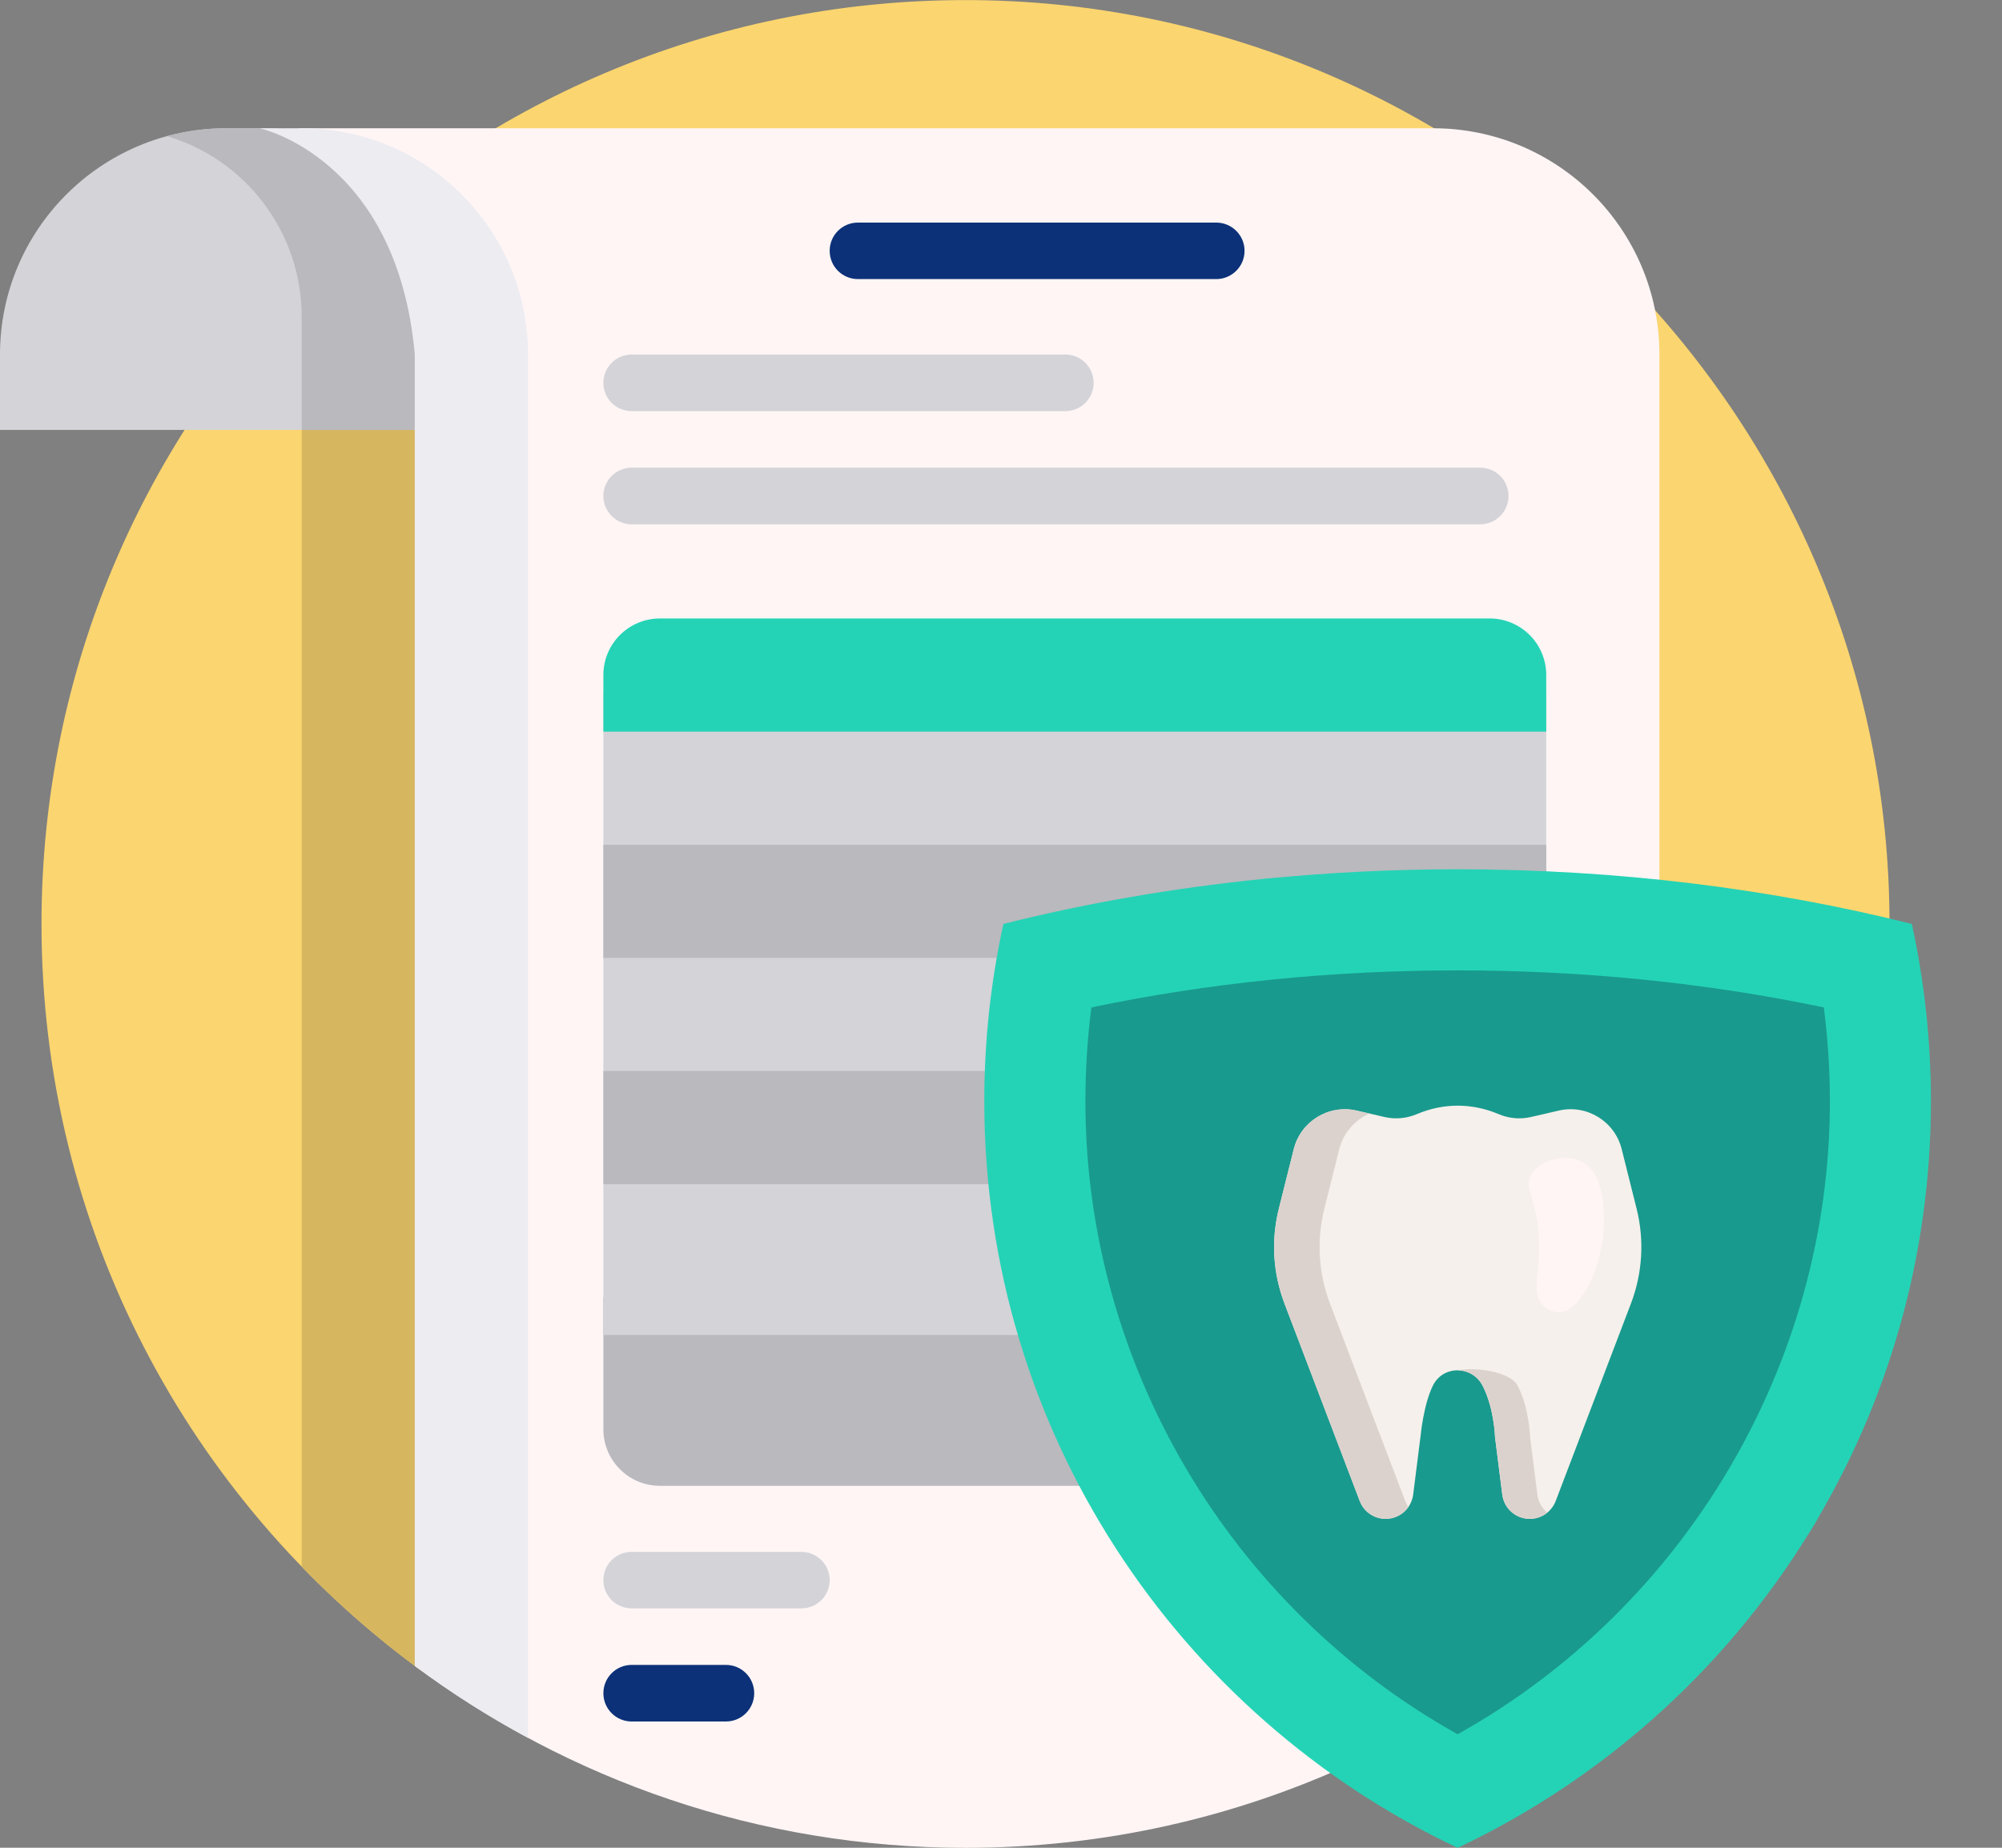
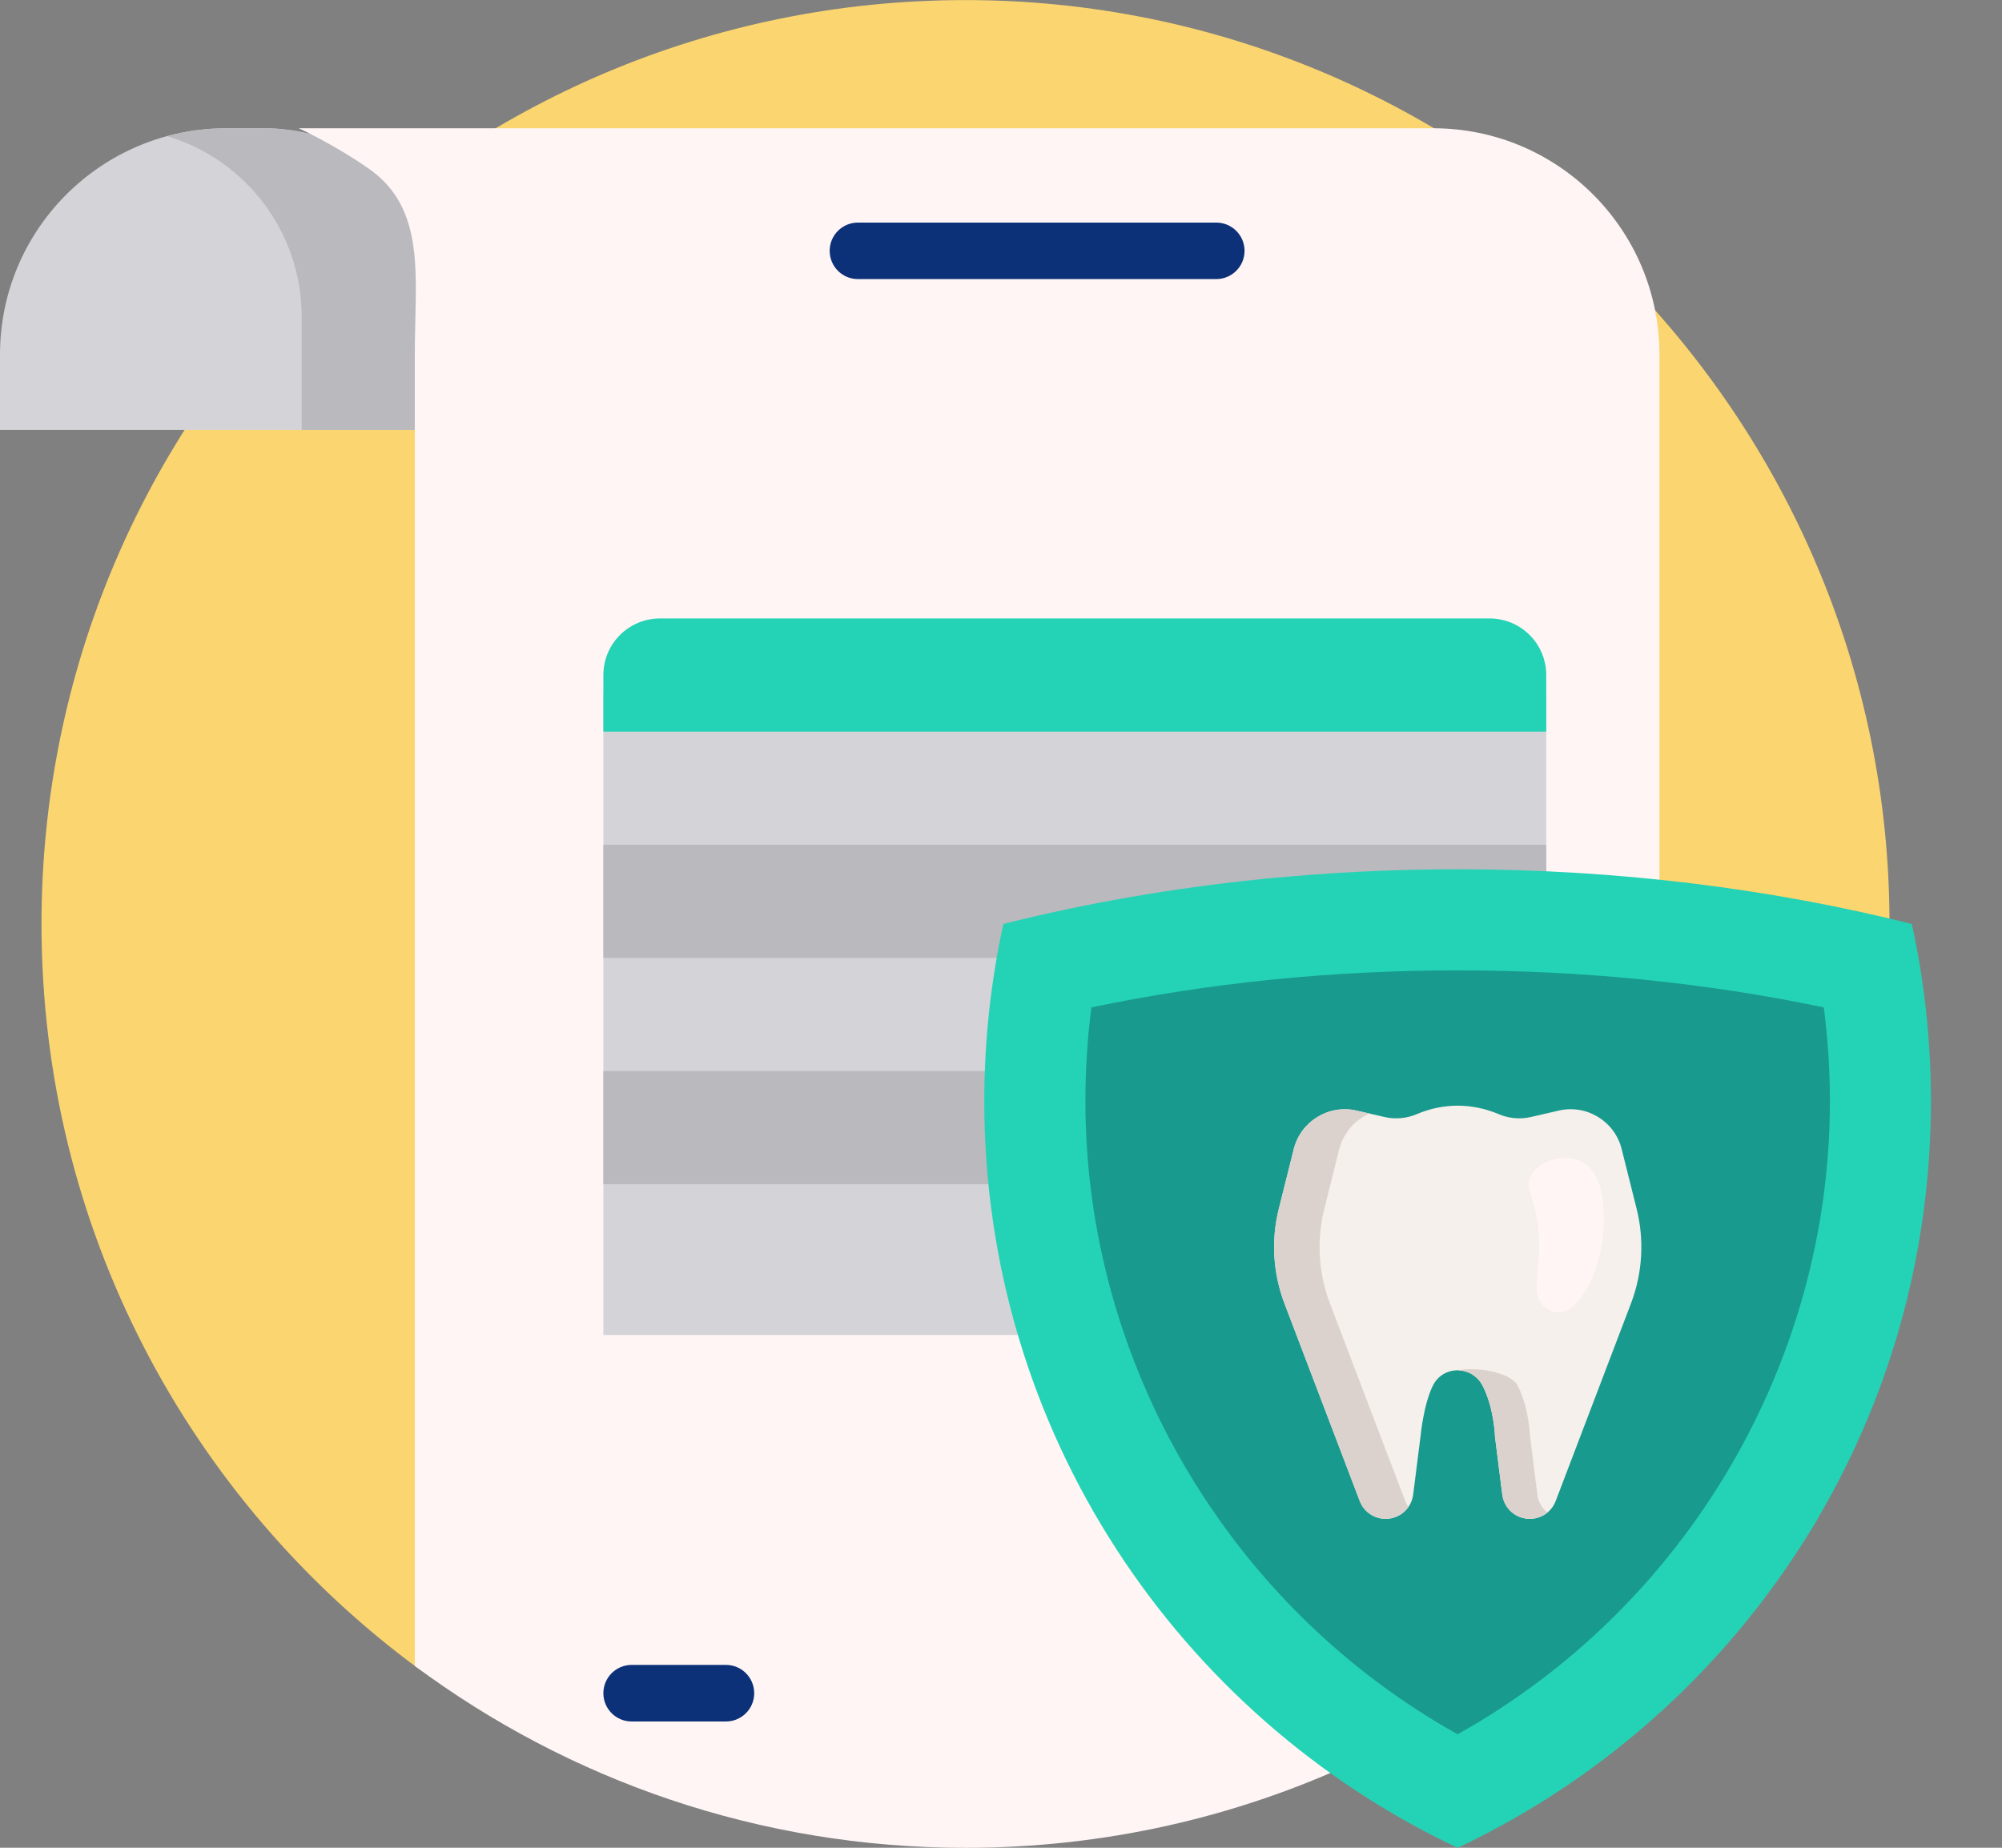
<svg xmlns="http://www.w3.org/2000/svg" width="26" height="24" viewBox="0 0 26 24" fill="none">
  <rect x="0" y="0" width="26" height="24" fill="#808080" stroke="none" />
  <path d="M0.539 12.001C0.539 5.38 5.902 0.011 12.52 0.001C19.135 -0.009 24.539 5.387 24.539 12.001C24.539 16.186 22.397 19.87 19.15 22.017C17.254 20.764 14.982 20.034 12.539 20.034C10.301 20.034 8.206 20.646 6.413 21.713C6.104 21.897 5.712 21.878 5.423 21.665C2.461 19.479 0.539 15.965 0.539 12.001Z" fill="#FBD56F" />
-   <path d="M6.857 21.461C6.707 21.542 6.558 21.626 6.412 21.713C6.103 21.897 5.712 21.878 5.422 21.664C4.885 21.268 4.382 20.827 3.918 20.349V4.85H6.857V21.461Z" fill="#D6B65F" />
-   <path d="M5.878 5.584H0V4.605C0 2.982 1.316 1.666 2.939 1.666H3.429C4.781 1.666 5.878 2.762 5.878 4.115V5.584Z" fill="#D3D3D8" />
+   <path d="M5.878 5.584H0V4.605C0 2.982 1.316 1.666 2.939 1.666H3.429C4.781 1.666 5.878 2.762 5.878 4.115V5.584" fill="#D3D3D8" />
  <path d="M5.878 4.115V5.584H3.918V4.115C3.918 3.006 3.181 2.069 2.17 1.768C2.415 1.701 2.673 1.666 2.939 1.666H3.429C4.781 1.666 5.878 2.762 5.878 4.115Z" fill="#B9B9BE" />
  <path d="M21.551 4.605V19.924C19.352 22.424 16.129 24.001 12.539 24.001C9.859 24.001 7.385 23.122 5.387 21.638V4.605C5.387 3.598 5.547 2.71 4.775 2.18C4.303 1.856 3.879 1.666 3.879 1.666H18.612C20.235 1.666 21.551 2.982 21.551 4.605Z" fill="#FFF5F5" />
-   <path d="M5.387 21.638V4.605C5.159 2.05 3.373 1.666 3.373 1.666H3.918C5.541 1.666 6.857 2.982 6.857 4.605V22.573C6.343 22.297 5.852 21.984 5.387 21.638Z" fill="#ECECF1" />
  <path d="M10.775 3.258C10.775 3.055 10.939 2.891 11.142 2.891H15.795C15.998 2.891 16.163 3.055 16.163 3.258C16.163 3.461 15.998 3.625 15.795 3.625H11.142C10.939 3.625 10.775 3.461 10.775 3.258ZM9.428 21.625H8.203C8 21.625 7.836 21.79 7.836 21.993C7.836 22.195 8 22.36 8.203 22.36H9.428C9.631 22.36 9.795 22.195 9.795 21.993C9.795 21.79 9.631 21.625 9.428 21.625Z" fill="#0C3178" />
-   <path d="M10.407 20.157H8.203C8 20.157 7.836 20.321 7.836 20.524C7.836 20.727 8 20.891 8.203 20.891H10.407C10.61 20.891 10.775 20.727 10.775 20.524C10.775 20.321 10.61 20.157 10.407 20.157ZM8.203 5.34H13.836C14.039 5.34 14.203 5.176 14.203 4.973C14.203 4.77 14.039 4.605 13.836 4.605H8.203C8 4.605 7.836 4.77 7.836 4.973C7.836 5.176 8 5.34 8.203 5.34ZM19.224 6.075H8.203C8 6.075 7.836 6.239 7.836 6.442C7.836 6.645 8 6.81 8.203 6.81H19.224C19.427 6.81 19.591 6.645 19.591 6.442C19.591 6.239 19.427 6.075 19.224 6.075Z" fill="#D3D3D8" />
-   <path d="M7.836 16.85H20.081V18.564C20.081 18.97 19.752 19.299 19.346 19.299H8.571C8.165 19.299 7.836 18.97 7.836 18.564V16.85Z" fill="#B9B9BE" />
  <path d="M20.081 17.34H7.836V9.014H20.081V17.34Z" fill="#D3D3D8" />
  <path d="M20.081 8.768V9.503H7.836V8.768C7.836 8.362 8.165 8.033 8.571 8.033H19.346C19.752 8.033 20.081 8.362 20.081 8.768Z" fill="#24D3B5" />
  <path d="M7.836 13.911H20.081V15.381H7.836V13.911ZM7.836 10.973V12.442H20.081V10.973H7.836Z" fill="#B9B9BE" />
  <path d="M18.857 11.707C20.936 11.707 22.707 11.787 24.538 12.245C24.701 12.987 24.783 13.496 24.783 14.286C24.783 16.128 24.296 17.785 23.477 19.299C23.416 19.412 23.67 19.617 23.605 19.728C22.515 21.581 20.885 23.078 18.93 24.001C15.297 22.285 12.783 18.587 12.783 14.303C12.783 13.513 12.869 12.742 13.031 12.001C14.106 11.731 15.236 11.534 16.407 11.416C17.229 11.334 17.999 11.707 18.857 11.707Z" fill="#24D3B5" />
  <path d="M25.077 14.303C25.077 16.332 24.513 18.229 23.534 19.846C23.417 20.04 23.206 20.156 22.979 20.156H22.958C22.448 20.156 22.14 19.599 22.403 19.163C23.275 17.72 23.764 16.044 23.764 14.303C23.764 13.895 23.738 13.488 23.686 13.085C22.157 12.765 20.561 12.604 18.93 12.604C18.151 12.604 17.379 12.64 16.619 12.714C16.235 12.751 15.902 12.451 15.902 12.066V12.057C15.902 11.721 16.157 11.44 16.492 11.408C17.287 11.331 18.102 11.291 18.93 11.291C21.009 11.291 22.998 11.542 24.829 12.001C24.991 12.742 25.077 13.513 25.077 14.303Z" fill="#24D3B5" />
  <path d="M14.096 14.303C14.096 13.895 14.122 13.488 14.174 13.085C15.704 12.765 17.299 12.604 18.93 12.604C20.561 12.604 22.157 12.765 23.686 13.085C23.738 13.488 23.765 13.895 23.765 14.303C23.765 17.715 21.886 20.876 18.93 22.526C15.974 20.876 14.096 17.715 14.096 14.303Z" fill="#199A8E" />
  <path d="M21.182 16.929L20.204 19.496C20.122 19.712 19.86 19.796 19.667 19.667C19.58 19.609 19.523 19.516 19.51 19.412L19.416 18.665C19.416 18.665 19.405 18.288 19.254 17.997C19.117 17.734 18.741 17.731 18.609 17.997C18.487 18.245 18.45 18.644 18.45 18.644L18.353 19.412C18.34 19.516 18.283 19.609 18.196 19.667C18.003 19.796 17.741 19.712 17.659 19.496L16.681 16.929C16.532 16.537 16.506 16.108 16.608 15.701L16.802 14.926C16.892 14.564 17.256 14.341 17.619 14.425L17.983 14.509C18.123 14.541 18.27 14.527 18.403 14.47C18.747 14.325 19.116 14.325 19.46 14.47C19.593 14.527 19.74 14.541 19.88 14.509L20.244 14.425C20.607 14.341 20.971 14.564 21.061 14.926L21.255 15.701C21.357 16.108 21.331 16.537 21.182 16.929Z" fill="#F5F0EB" />
  <path d="M18.25 19.497C18.261 19.525 18.275 19.551 18.291 19.575C18.266 19.611 18.234 19.643 18.196 19.668C18.003 19.796 17.741 19.713 17.659 19.497L16.681 16.93C16.532 16.538 16.506 16.109 16.608 15.701L16.802 14.927C16.892 14.565 17.256 14.342 17.619 14.426L17.786 14.464C17.597 14.546 17.447 14.712 17.393 14.927L17.199 15.701C17.097 16.109 17.123 16.538 17.272 16.93L18.25 19.497ZM19.966 19.413L19.872 18.666C19.872 18.666 19.861 18.288 19.71 17.998C19.62 17.824 19.188 17.75 18.935 17.799C19.061 17.802 19.186 17.868 19.254 17.998C19.405 18.288 19.416 18.666 19.416 18.666L19.51 19.413C19.523 19.517 19.58 19.61 19.667 19.668C19.805 19.76 19.978 19.743 20.096 19.647C20.024 19.589 19.977 19.505 19.966 19.413Z" fill="#DCD2CD" />
  <path d="M20.053 16.965C19.845 16.778 20.049 16.477 19.972 15.907C19.92 15.525 19.796 15.419 19.885 15.262C19.991 15.073 20.31 14.983 20.523 15.079C20.93 15.264 20.82 16.062 20.808 16.14C20.749 16.533 20.517 17.045 20.242 17.045C20.145 17.046 20.072 16.983 20.053 16.965Z" fill="#FFF5F5" />
</svg>